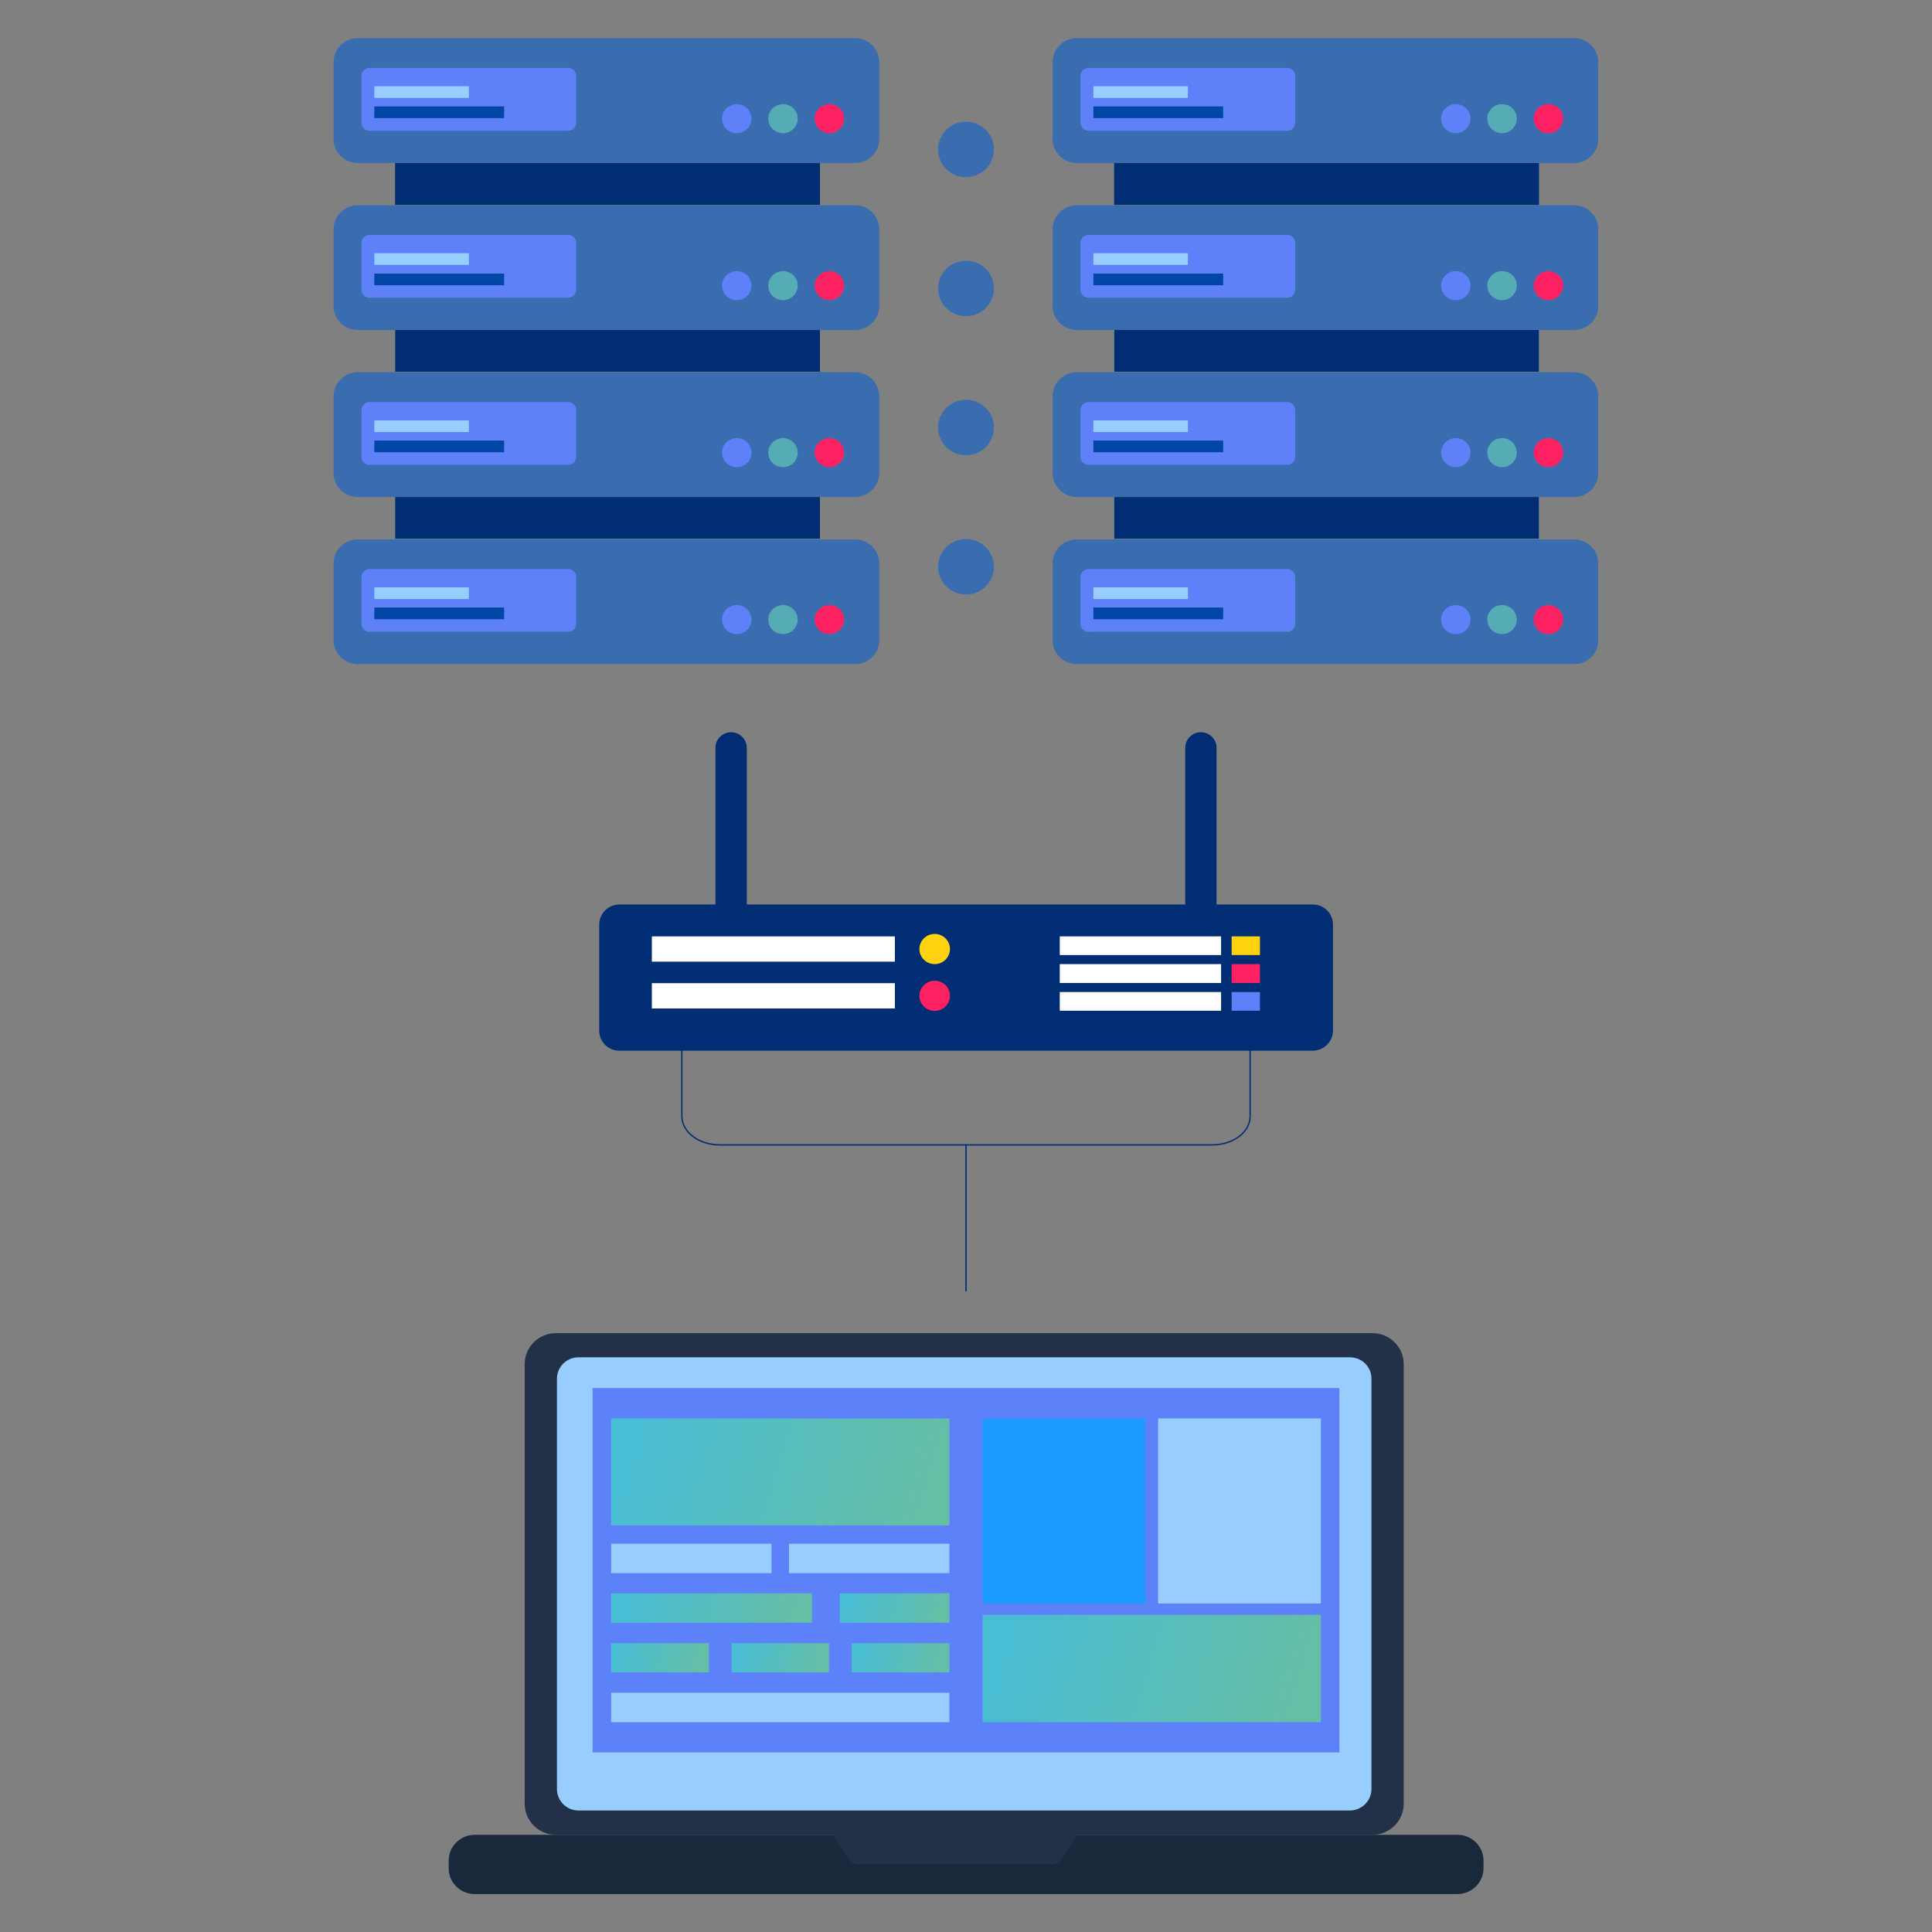
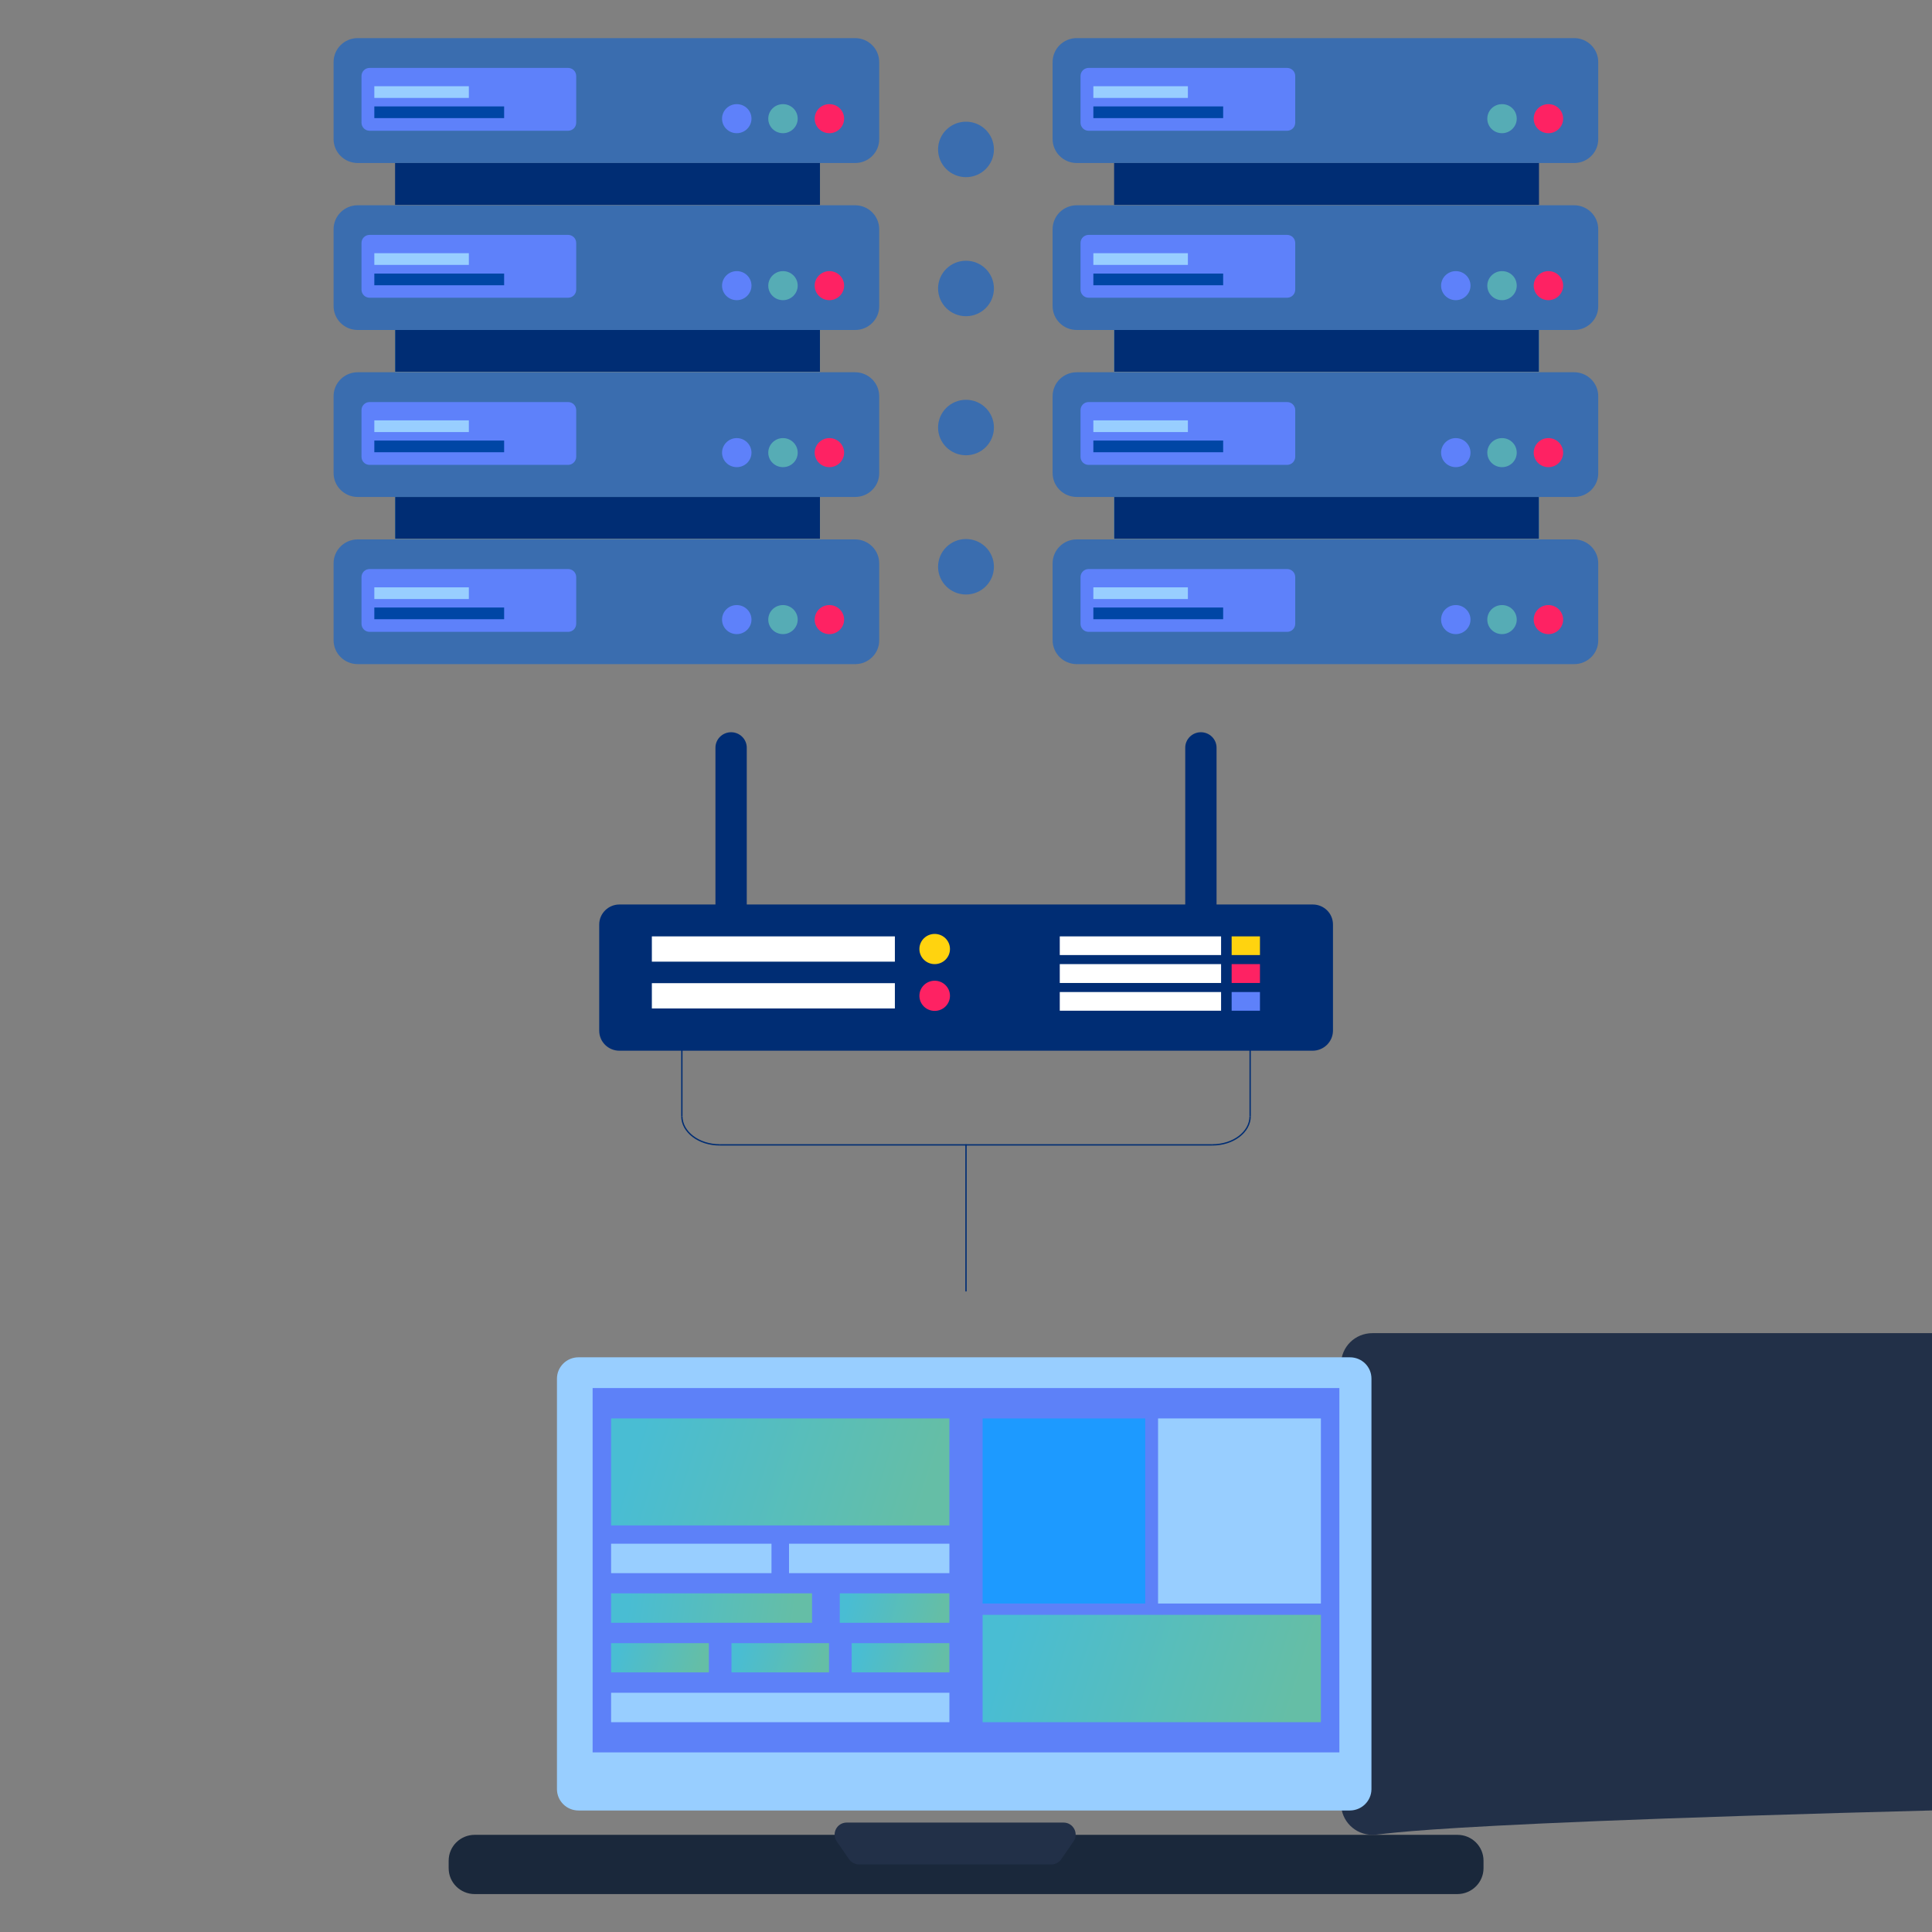
<svg xmlns="http://www.w3.org/2000/svg" id="Layer_1" x="0px" y="0px" viewBox="0 0 1024 1024" style="enable-background:new 0 0 1024 1024;" xml:space="preserve">
  <rect x="0" y="0" width="1024" height="1024" fill="#808080" stroke="none" />
  <style type="text/css">	.st0{fill:none;stroke:#002D74;stroke-width:0.709;stroke-linejoin:round;stroke-miterlimit:10;}	.st1{fill:none;stroke:#002D74;stroke-width:0.709;stroke-linecap:round;stroke-linejoin:round;stroke-miterlimit:10;}	.st2{fill:#1A283B;}	.st3{fill:#223048;}	.st4{fill:#98CEFF;}	.st5{fill:#5D81F8;}	.st6{fill:url(#SVGID_1_);}	.st7{fill:url(#SVGID_00000034811632441360848300000010069433883766019263_);}	.st8{fill:url(#SVGID_00000077319242010542812170000007149170421565810857_);}	.st9{fill:url(#SVGID_00000050636070425919362510000016680417619029668527_);}	.st10{fill:url(#SVGID_00000110440976328446619560000011990997619932326586_);}	.st11{fill:url(#SVGID_00000067930301558009403120000008222206668305956753_);}	.st12{fill:#1D9AFF;}	.st13{fill:url(#SVGID_00000003071507763975996930000011454896054962913167_);}	.st14{fill:#3A6DAF;}	.st15{fill:#5E81FA;}	.st16{fill:#0046A5;}	.st17{fill:#56ACB5;}	.st18{fill:#FE2263;}	.st19{fill:#002D74;}	.st20{fill:#A0DEDC;}	.st21{fill:#FFFFFF;}	.st22{fill:#FFD30F;}</style>
  <g id="Layer_x0020_1">
    <g id="_1883343589664">
      <g>
        <path class="st0" d="M361.4,591.6c0,8.4,9,15.2,20,15.2" />
        <path class="st0" d="M642.6,606.8c11.1,0,20-6.8,20-15.2" />
        <g>
          <line class="st0" x1="361.4" y1="551.4" x2="361.4" y2="591.6" />
          <line class="st0" x1="381.4" y1="606.8" x2="642.6" y2="606.8" />
          <line class="st0" x1="662.6" y1="591.6" x2="662.6" y2="551.4" />
          <line class="st1" x1="512" y1="684.2" x2="512" y2="606.8" />
        </g>
      </g>
      <g>
        <path class="st2" d="M772.4,1003.9H251.6c-7.6,0-13.8-6.1-13.8-13.7v-4c0-7.6,6.2-13.7,13.8-13.7h520.9c7.6,0,13.8,6.1,13.8,13.7    v4C786.3,997.7,780.1,1003.9,772.4,1003.9z" />
        <path class="st3" d="M512,966h-11.5h-51.7c-5.2,0-8.2,5.7-5.3,10l6.5,9.4c1.2,1.7,3.2,2.8,5.3,2.8h45.2H512h45.2    c2.1,0,4.1-1,5.3-2.8l6.5-9.4c2.9-4.2-0.1-10-5.3-10H512L512,966z" />
        <g>
-           <path class="st3" d="M727.4,972.5H294.7c-9.2,0-16.6-7.4-16.6-16.5V723c0-9.1,7.4-16.4,16.6-16.4h432.7     c9.2,0,16.6,7.4,16.6,16.4v233C744,965.1,736.5,972.5,727.4,972.5z" />
+           <path class="st3" d="M727.4,972.5c-9.2,0-16.6-7.4-16.6-16.5V723c0-9.1,7.4-16.4,16.6-16.4h432.7     c9.2,0,16.6,7.4,16.6,16.4v233C744,965.1,736.5,972.5,727.4,972.5z" />
          <path class="st4" d="M715.4,959.6H306.6c-6.3,0-11.4-5.1-11.4-11.3V730.7c0-6.2,5.1-11.3,11.4-11.3h408.9     c6.3,0,11.4,5,11.4,11.3v217.7C726.8,954.6,721.7,959.6,715.4,959.6z" />
        </g>
      </g>
      <polygon class="st5" points="709.9,928.8 314.1,928.8 314.1,735.7 709.9,735.7   " />
      <polygon class="st4" points="408.9,833.8 323.9,833.8 323.9,818.2 408.9,818.2   " />
      <polygon class="st4" points="503.2,833.8 418.2,833.8 418.2,818.2 503.2,818.2   " />
      <linearGradient id="SVGID_1_" gradientUnits="userSpaceOnUse" x1="49374.254" y1="-22889.562" x2="50388.988" y2="-23037.894" gradientTransform="matrix(8.600329e-02 0 0 -8.600329e-02 -3912.82 -1122.637)">
        <stop offset="0" style="stop-color:#49BDD3" />
        <stop offset="1" style="stop-color:#65BEA6" />
      </linearGradient>
      <polygon class="st6" points="430.4,860.1 323.9,860.1 323.9,844.5 430.4,844.5   " />
      <linearGradient id="SVGID_00000019658389556425225450000003584877111284448675_" gradientUnits="userSpaceOnUse" x1="50732.676" y1="-22889.551" x2="51286.098" y2="-23037.883" gradientTransform="matrix(8.600329e-02 0 0 -8.600329e-02 -3912.82 -1122.637)">
        <stop offset="0" style="stop-color:#49BDD3" />
        <stop offset="1" style="stop-color:#65BEA6" />
      </linearGradient>
      <polygon style="fill:url(#SVGID_00000019658389556425225450000003584877111284448675_);" points="503.2,860.1 445.1,860.1    445.1,844.5 503.2,844.5   " />
      <linearGradient id="SVGID_00000065075278075247628550000007324243689466659460_" gradientUnits="userSpaceOnUse" x1="49317.07" y1="-23195.76" x2="49810.578" y2="-23344.182" gradientTransform="matrix(8.600329e-02 0 0 -8.600329e-02 -3912.82 -1122.637)">
        <stop offset="0" style="stop-color:#49BDD3" />
        <stop offset="1" style="stop-color:#65BEA6" />
      </linearGradient>
      <polygon style="fill:url(#SVGID_00000065075278075247628550000007324243689466659460_);" points="375.7,886.4 323.9,886.4    323.9,870.9 375.7,870.9   " />
      <linearGradient id="SVGID_00000175281012027839840530000016227330105614104201_" gradientUnits="userSpaceOnUse" x1="50058.039" y1="-23195.748" x2="50551.633" y2="-23344.17" gradientTransform="matrix(8.600329e-02 0 0 -8.600329e-02 -3912.82 -1122.637)">
        <stop offset="0" style="stop-color:#49BDD3" />
        <stop offset="1" style="stop-color:#65BEA6" />
      </linearGradient>
      <polygon style="fill:url(#SVGID_00000175281012027839840530000016227330105614104201_);" points="439.4,886.4 387.7,886.4    387.7,870.9 439.4,870.9   " />
      <linearGradient id="SVGID_00000039822475882086173870000002739466380532896912_" gradientUnits="userSpaceOnUse" x1="50799.094" y1="-23195.736" x2="51292.688" y2="-23344.156" gradientTransform="matrix(8.600329e-02 0 0 -8.600329e-02 -3912.82 -1122.637)">
        <stop offset="0" style="stop-color:#49BDD3" />
        <stop offset="1" style="stop-color:#65BEA6" />
      </linearGradient>
      <polygon style="fill:url(#SVGID_00000039822475882086173870000002739466380532896912_);" points="503.2,886.4 451.4,886.4    451.4,870.9 503.2,870.9   " />
      <polygon class="st4" points="503.2,912.8 323.9,912.8 323.9,897.2 503.2,897.2   " />
      <linearGradient id="SVGID_00000176739897176616043080000010355513238503268015_" gradientUnits="userSpaceOnUse" x1="49450.383" y1="-21853.725" x2="51159.328" y2="-22394.514" gradientTransform="matrix(8.600329e-02 0 0 -8.600329e-02 -3912.82 -1122.637)">
        <stop offset="0" style="stop-color:#49BDD3" />
        <stop offset="1" style="stop-color:#65BEA6" />
      </linearGradient>
      <polygon style="fill:url(#SVGID_00000176739897176616043080000010355513238503268015_);" points="503.2,808.5 323.9,808.5    323.9,751.8 503.2,751.8   " />
      <polygon class="st12" points="607,849.9 520.8,849.9 520.8,751.8 607,751.8   " />
      <polygon class="st4" points="700.1,849.9 613.8,849.9 613.8,751.8 700.1,751.8   " />
      <linearGradient id="SVGID_00000088854486179220625320000005873139688824225192_" gradientUnits="userSpaceOnUse" x1="51739.516" y1="-23064.824" x2="53448.461" y2="-23607.191" gradientTransform="matrix(8.600329e-02 0 0 -8.600329e-02 -3912.82 -1122.637)">
        <stop offset="0" style="stop-color:#49BDD3" />
        <stop offset="1" style="stop-color:#65BEA6" />
      </linearGradient>
      <polygon style="fill:url(#SVGID_00000088854486179220625320000005873139688824225192_);" points="700.1,912.8 520.8,912.8    520.8,855.9 700.1,855.9   " />
      <g>
        <g>
          <path class="st14" d="M453.3,86.4H189.6c-7.1,0-12.8-5.7-12.8-12.7V32.9c0-7,5.7-12.7,12.8-12.7h263.6c7.1,0,12.8,5.7,12.8,12.7     v40.7C466.1,80.7,460.3,86.4,453.3,86.4z" />
          <g>
            <g>
              <path class="st15" d="M301.1,69.3H195.9c-2.4,0-4.3-1.9-4.3-4.3V40.3c0-2.4,1.9-4.3,4.3-4.3h105.2c2.4,0,4.3,1.9,4.3,4.3V65       C305.4,67.4,303.5,69.3,301.1,69.3z" />
              <g>
                <polygon class="st4" points="248.5,51.9 198.4,51.9 198.4,45.7 248.5,45.7        " />
                <polygon class="st16" points="267.2,62.6 198.4,62.6 198.4,56.4 267.2,56.4        " />
              </g>
            </g>
            <g>
              <path class="st15" d="M398.3,62.9c0,4.2-3.5,7.7-7.8,7.7c-4.3,0-7.8-3.4-7.8-7.7s3.5-7.7,7.8-7.7       C394.8,55.2,398.3,58.6,398.3,62.9z" />
              <path class="st17" d="M422.8,62.9c0,4.2-3.5,7.7-7.8,7.7c-4.3,0-7.8-3.4-7.8-7.7s3.5-7.7,7.8-7.7S422.8,58.6,422.8,62.9z" />
              <path class="st18" d="M447.4,62.9c0,4.2-3.5,7.7-7.8,7.7c-4.3,0-7.8-3.4-7.8-7.7s3.5-7.7,7.8-7.7       C443.9,55.2,447.4,58.6,447.4,62.9z" />
            </g>
          </g>
        </g>
        <g>
          <path class="st14" d="M453.3,174.9H189.6c-7.1,0-12.8-5.7-12.8-12.7v-40.7c0-7,5.7-12.7,12.8-12.7h263.6     c7.1,0,12.8,5.7,12.8,12.7v40.7C466.1,169.2,460.3,174.9,453.3,174.9z" />
          <g>
            <g>
              <path class="st15" d="M301.1,157.8H195.9c-2.4,0-4.3-1.9-4.3-4.3v-24.7c0-2.4,1.9-4.3,4.3-4.3h105.2c2.4,0,4.3,1.9,4.3,4.3       v24.7C305.4,155.9,303.5,157.8,301.1,157.8z" />
              <g>
                <polygon class="st4" points="248.5,140.4 198.4,140.4 198.4,134.2 248.5,134.2        " />
                <polygon class="st16" points="267.2,151.2 198.4,151.2 198.4,145 267.2,145        " />
              </g>
            </g>
            <g>
              <path class="st15" d="M398.3,151.4c0,4.2-3.5,7.7-7.8,7.7c-4.3,0-7.8-3.4-7.8-7.7c0-4.2,3.5-7.7,7.8-7.7       C394.8,143.7,398.3,147.1,398.3,151.4z" />
              <path class="st17" d="M422.8,151.4c0,4.2-3.5,7.7-7.8,7.7c-4.3,0-7.8-3.4-7.8-7.7c0-4.2,3.5-7.7,7.8-7.7       S422.8,147.1,422.8,151.4z" />
              <path class="st18" d="M447.4,151.4c0,4.2-3.5,7.7-7.8,7.7c-4.3,0-7.8-3.4-7.8-7.7c0-4.2,3.5-7.7,7.8-7.7       C443.9,143.7,447.4,147.1,447.4,151.4z" />
            </g>
          </g>
        </g>
        <g>
          <path class="st14" d="M453.3,263.4H189.6c-7.1,0-12.8-5.7-12.8-12.7V210c0-7,5.7-12.7,12.8-12.7h263.6c7.1,0,12.8,5.7,12.8,12.7     v40.7C466.1,257.7,460.3,263.4,453.3,263.4z" />
          <g>
            <g>
              <path class="st15" d="M301.1,246.4H195.9c-2.4,0-4.3-1.9-4.3-4.3v-24.7c0-2.4,1.9-4.3,4.3-4.3h105.2c2.4,0,4.3,1.9,4.3,4.3       v24.7C305.4,244.4,303.5,246.4,301.1,246.4z" />
              <g>
                <polygon class="st4" points="248.5,229 198.4,229 198.4,222.8 248.5,222.8        " />
                <polygon class="st16" points="267.2,239.7 198.4,239.7 198.4,233.5 267.2,233.5        " />
              </g>
            </g>
            <g>
              <path class="st15" d="M398.3,239.9c0,4.3-3.5,7.7-7.8,7.7c-4.3,0-7.8-3.4-7.8-7.7c0-4.2,3.5-7.7,7.8-7.7       C394.8,232.2,398.3,235.7,398.3,239.9z" />
              <path class="st17" d="M422.8,239.9c0,4.3-3.5,7.7-7.8,7.7c-4.3,0-7.8-3.4-7.8-7.7c0-4.2,3.5-7.7,7.8-7.7       S422.8,235.7,422.8,239.9z" />
              <path class="st18" d="M447.4,239.9c0,4.3-3.5,7.7-7.8,7.7c-4.3,0-7.8-3.4-7.8-7.7c0-4.2,3.5-7.7,7.8-7.7       C443.9,232.2,447.4,235.7,447.4,239.9z" />
            </g>
          </g>
        </g>
        <g>
          <path class="st14" d="M453.3,352H189.6c-7.1,0-12.8-5.7-12.8-12.7v-40.7c0-7,5.7-12.7,12.8-12.7h263.6c7.1,0,12.8,5.7,12.8,12.7     v40.7C466.1,346.3,460.3,352,453.3,352z" />
          <g>
            <g>
              <path class="st15" d="M301.1,334.9H195.9c-2.4,0-4.3-1.9-4.3-4.3v-24.7c0-2.4,1.9-4.3,4.3-4.3h105.2c2.4,0,4.3,1.9,4.3,4.3       v24.7C305.4,333,303.5,334.9,301.1,334.9z" />
              <g>
                <polygon class="st4" points="248.5,317.5 198.4,317.5 198.4,311.3 248.5,311.3        " />
                <polygon class="st16" points="267.2,328.2 198.4,328.2 198.4,322 267.2,322        " />
              </g>
            </g>
            <g>
              <path class="st15" d="M398.3,328.4c0,4.2-3.5,7.7-7.8,7.7c-4.3,0-7.8-3.4-7.8-7.7c0-4.3,3.5-7.7,7.8-7.7       C394.8,320.7,398.3,324.2,398.3,328.4z" />
              <path class="st17" d="M422.8,328.4c0,4.2-3.5,7.7-7.8,7.7c-4.3,0-7.8-3.4-7.8-7.7c0-4.3,3.5-7.7,7.8-7.7       S422.8,324.2,422.8,328.4z" />
              <path class="st18" d="M447.4,328.4c0,4.2-3.5,7.7-7.8,7.7c-4.3,0-7.8-3.4-7.8-7.7c0-4.3,3.5-7.7,7.8-7.7       C443.9,320.7,447.4,324.2,447.4,328.4z" />
            </g>
          </g>
        </g>
        <polygon class="st19" points="434.6,108.6 209.4,108.6 209.4,86.4 434.6,86.4    " />
        <g>
          <polygon class="st20" points="434.6,197.1 209.4,197.1 209.4,174.9 434.6,174.9     " />
        </g>
        <g>
          <polygon class="st20" points="434.6,285.6 209.4,285.6 209.4,263.4 434.6,263.4     " />
        </g>
        <polygon class="st19" points="434.6,197.1 209.4,197.1 209.4,174.9 434.6,174.9    " />
        <polygon class="st19" points="434.6,285.6 209.4,285.6 209.4,263.4 434.6,263.4    " />
        <g>
          <g>
            <path class="st14" d="M834.4,86.4H570.7c-7.1,0-12.8-5.7-12.8-12.7V32.9c0-7,5.7-12.7,12.8-12.7h263.6      c7.1,0,12.8,5.7,12.8,12.7v40.7C847.2,80.7,841.4,86.4,834.4,86.4z" />
            <g>
              <g>
                <path class="st15" d="M682.2,69.3H577c-2.4,0-4.3-1.9-4.3-4.3V40.3c0-2.4,1.9-4.3,4.3-4.3h105.2c2.4,0,4.3,1.9,4.3,4.3V65        C686.5,67.4,684.6,69.3,682.2,69.3z" />
                <g>
                  <polygon class="st4" points="629.6,51.9 579.5,51.9 579.5,45.7 629.6,45.7         " />
                  <polygon class="st16" points="648.3,62.6 579.5,62.6 579.5,56.4 648.3,56.4         " />
                </g>
              </g>
              <g>
-                 <path class="st15" d="M779.4,62.9c0,4.2-3.5,7.7-7.8,7.7c-4.3,0-7.8-3.4-7.8-7.7s3.5-7.7,7.8-7.7        C775.9,55.2,779.4,58.6,779.4,62.9z" />
                <path class="st17" d="M803.9,62.9c0,4.2-3.5,7.7-7.8,7.7c-4.3,0-7.8-3.4-7.8-7.7s3.5-7.7,7.8-7.7        C800.5,55.2,803.9,58.6,803.9,62.9z" />
                <path class="st18" d="M828.5,62.9c0,4.2-3.5,7.7-7.8,7.7s-7.8-3.4-7.8-7.7s3.5-7.7,7.8-7.7S828.5,58.6,828.5,62.9z" />
              </g>
            </g>
          </g>
          <g>
            <path class="st14" d="M834.4,174.9H570.7c-7.1,0-12.8-5.7-12.8-12.7v-40.7c0-7,5.7-12.7,12.8-12.7h263.6      c7.1,0,12.8,5.7,12.8,12.7v40.7C847.2,169.2,841.4,174.9,834.4,174.9z" />
            <g>
              <g>
                <path class="st15" d="M682.2,157.8H577c-2.4,0-4.3-1.9-4.3-4.3v-24.7c0-2.4,1.9-4.3,4.3-4.3h105.2c2.4,0,4.3,1.9,4.3,4.3        v24.7C686.5,155.9,684.6,157.8,682.2,157.8z" />
                <g>
                  <polygon class="st4" points="629.6,140.4 579.5,140.4 579.5,134.2 629.6,134.2         " />
                  <polygon class="st16" points="648.3,151.2 579.5,151.2 579.5,145 648.3,145         " />
                </g>
              </g>
              <g>
                <path class="st15" d="M779.4,151.4c0,4.2-3.5,7.7-7.8,7.7c-4.3,0-7.8-3.4-7.8-7.7c0-4.2,3.5-7.7,7.8-7.7        C775.9,143.7,779.4,147.1,779.4,151.4z" />
                <path class="st17" d="M803.9,151.4c0,4.2-3.5,7.7-7.8,7.7c-4.3,0-7.8-3.4-7.8-7.7c0-4.2,3.5-7.7,7.8-7.7        C800.5,143.7,803.9,147.1,803.9,151.4z" />
                <path class="st18" d="M828.5,151.4c0,4.2-3.5,7.7-7.8,7.7s-7.8-3.4-7.8-7.7c0-4.2,3.5-7.7,7.8-7.7S828.5,147.1,828.5,151.4z" />
              </g>
            </g>
          </g>
          <g>
            <path class="st14" d="M834.4,263.4H570.7c-7.1,0-12.8-5.7-12.8-12.7V210c0-7,5.7-12.7,12.8-12.7h263.6      c7.1,0,12.8,5.7,12.8,12.7v40.7C847.2,257.7,841.4,263.4,834.4,263.4z" />
            <g>
              <g>
                <path class="st15" d="M682.2,246.4H577c-2.4,0-4.3-1.9-4.3-4.3v-24.7c0-2.4,1.9-4.3,4.3-4.3h105.2c2.4,0,4.3,1.9,4.3,4.3        v24.7C686.5,244.4,684.6,246.4,682.2,246.4z" />
                <g>
                  <polygon class="st4" points="629.6,229 579.5,229 579.5,222.8 629.6,222.8         " />
                  <polygon class="st16" points="648.3,239.7 579.5,239.7 579.5,233.5 648.3,233.5         " />
                </g>
              </g>
              <g>
                <path class="st15" d="M779.4,239.9c0,4.3-3.5,7.7-7.8,7.7c-4.3,0-7.8-3.4-7.8-7.7c0-4.2,3.5-7.7,7.8-7.7        C775.9,232.2,779.4,235.7,779.4,239.9z" />
                <path class="st17" d="M803.9,239.9c0,4.3-3.5,7.7-7.8,7.7c-4.3,0-7.8-3.4-7.8-7.7c0-4.2,3.5-7.7,7.8-7.7        C800.5,232.2,803.9,235.7,803.9,239.9z" />
                <path class="st18" d="M828.5,239.9c0,4.3-3.5,7.7-7.8,7.7s-7.8-3.4-7.8-7.7c0-4.2,3.5-7.7,7.8-7.7S828.5,235.7,828.5,239.9z" />
              </g>
            </g>
          </g>
          <g>
            <path class="st14" d="M834.4,352H570.7c-7.1,0-12.8-5.7-12.8-12.7v-40.7c0-7,5.7-12.7,12.8-12.7h263.6      c7.1,0,12.8,5.7,12.8,12.7v40.7C847.2,346.3,841.4,352,834.4,352z" />
            <g>
              <g>
                <path class="st15" d="M682.2,334.9H577c-2.4,0-4.3-1.9-4.3-4.3v-24.7c0-2.4,1.9-4.3,4.3-4.3h105.2c2.4,0,4.3,1.9,4.3,4.3        v24.7C686.5,333,684.6,334.9,682.2,334.9z" />
                <g>
                  <polygon class="st4" points="629.6,317.5 579.5,317.5 579.5,311.3 629.6,311.3         " />
                  <polygon class="st16" points="648.3,328.2 579.5,328.2 579.5,322 648.3,322         " />
                </g>
              </g>
              <g>
                <path class="st15" d="M779.4,328.4c0,4.2-3.5,7.7-7.8,7.7c-4.3,0-7.8-3.4-7.8-7.7c0-4.3,3.5-7.7,7.8-7.7        C775.9,320.7,779.4,324.2,779.4,328.4z" />
                <path class="st17" d="M803.9,328.4c0,4.2-3.5,7.7-7.8,7.7c-4.3,0-7.8-3.4-7.8-7.7c0-4.3,3.5-7.7,7.8-7.7        C800.5,320.7,803.9,324.2,803.9,328.4z" />
                <path class="st18" d="M828.5,328.4c0,4.2-3.5,7.7-7.8,7.7s-7.8-3.4-7.8-7.7c0-4.3,3.5-7.7,7.8-7.7S828.5,324.2,828.5,328.4z" />
              </g>
            </g>
          </g>
          <polygon class="st19" points="815.7,108.6 590.5,108.6 590.5,86.4 815.7,86.4     " />
          <g>
            <polygon class="st20" points="815.7,197.1 590.5,197.1 590.5,174.9 815.7,174.9      " />
          </g>
          <g>
            <polygon class="st20" points="815.7,285.6 590.5,285.6 590.5,263.4 815.7,263.4      " />
          </g>
          <polygon class="st19" points="815.7,197.1 590.5,197.1 590.5,174.9 815.7,174.9     " />
          <polygon class="st19" points="815.7,285.6 590.5,285.6 590.5,263.4 815.7,263.4     " />
        </g>
      </g>
      <g>
        <g>
          <path class="st19" d="M695.7,556.9H328.3c-5.9,0-10.7-4.7-10.7-10.6V490c0-5.8,4.8-10.6,10.7-10.6h367.5     c5.9,0,10.7,4.7,10.7,10.6v56.4C706.4,552.2,701.6,556.9,695.7,556.9z" />
          <polygon class="st21" points="474.3,509.7 345.5,509.7 345.5,496.3 474.3,496.3     " />
          <g>
            <polygon class="st21" points="647.2,506.2 561.7,506.2 561.7,496.3 647.2,496.3      " />
            <polygon class="st21" points="647.2,521 561.7,521 561.7,511 647.2,511      " />
            <polygon class="st21" points="647.2,535.7 561.7,535.7 561.7,525.8 647.2,525.8      " />
          </g>
          <g>
            <polygon class="st22" points="667.8,506.2 652.8,506.2 652.8,496.3 667.8,496.3      " />
            <polygon class="st18" points="667.8,521 652.8,521 652.8,511 667.8,511      " />
            <polygon class="st15" points="667.8,535.7 652.8,535.7 652.8,525.8 667.8,525.8      " />
          </g>
          <path class="st22" d="M503.5,503c0,4.4-3.6,8-8.1,8c-4.5,0-8.1-3.6-8.1-8c0-4.4,3.6-8,8.1-8C499.9,495,503.5,498.6,503.5,503z" />
          <polygon class="st21" points="474.3,534.5 345.5,534.5 345.5,521.1 474.3,521.1     " />
          <path class="st18" d="M503.5,527.8c0,4.4-3.6,8-8.1,8c-4.5,0-8.1-3.6-8.1-8c0-4.4,3.6-8,8.1-8     C499.9,519.8,503.5,523.4,503.5,527.8z" />
        </g>
        <g>
          <path class="st19" d="M387.5,388.1c4.6,0,8.3,3.7,8.3,8.2v87.3c0,4.5-3.7,8.2-8.3,8.2c-4.6,0-8.3-3.7-8.3-8.2v-87.3     C379.2,391.8,382.9,388.1,387.5,388.1z" />
          <path class="st19" d="M636.5,388.1c4.6,0,8.3,3.7,8.3,8.2v87.3c0,4.5-3.7,8.2-8.3,8.2c-4.6,0-8.3-3.7-8.3-8.2v-87.3     C628.2,391.8,631.9,388.1,636.5,388.1z" />
        </g>
      </g>
      <g>
        <path class="st14" d="M526.8,79.2c0,8.1-6.6,14.7-14.8,14.7c-8.2,0-14.8-6.6-14.8-14.7s6.6-14.7,14.8-14.7    C520.2,64.5,526.8,71.1,526.8,79.2z" />
        <path class="st14" d="M526.8,152.9c0,8.1-6.6,14.7-14.8,14.7c-8.2,0-14.8-6.6-14.8-14.7c0-8.1,6.6-14.7,14.8-14.7    C520.2,138.2,526.8,144.8,526.8,152.9z" />
        <path class="st14" d="M526.8,226.6c0,8.1-6.6,14.7-14.8,14.7c-8.2,0-14.8-6.6-14.8-14.7s6.6-14.7,14.8-14.7    C520.2,211.9,526.8,218.5,526.8,226.6z" />
        <path class="st14" d="M526.8,300.4c0,8.1-6.6,14.7-14.8,14.7c-8.2,0-14.8-6.6-14.8-14.7c0-8.1,6.6-14.7,14.8-14.7    C520.2,285.7,526.8,292.3,526.8,300.4z" />
      </g>
    </g>
  </g>
</svg>